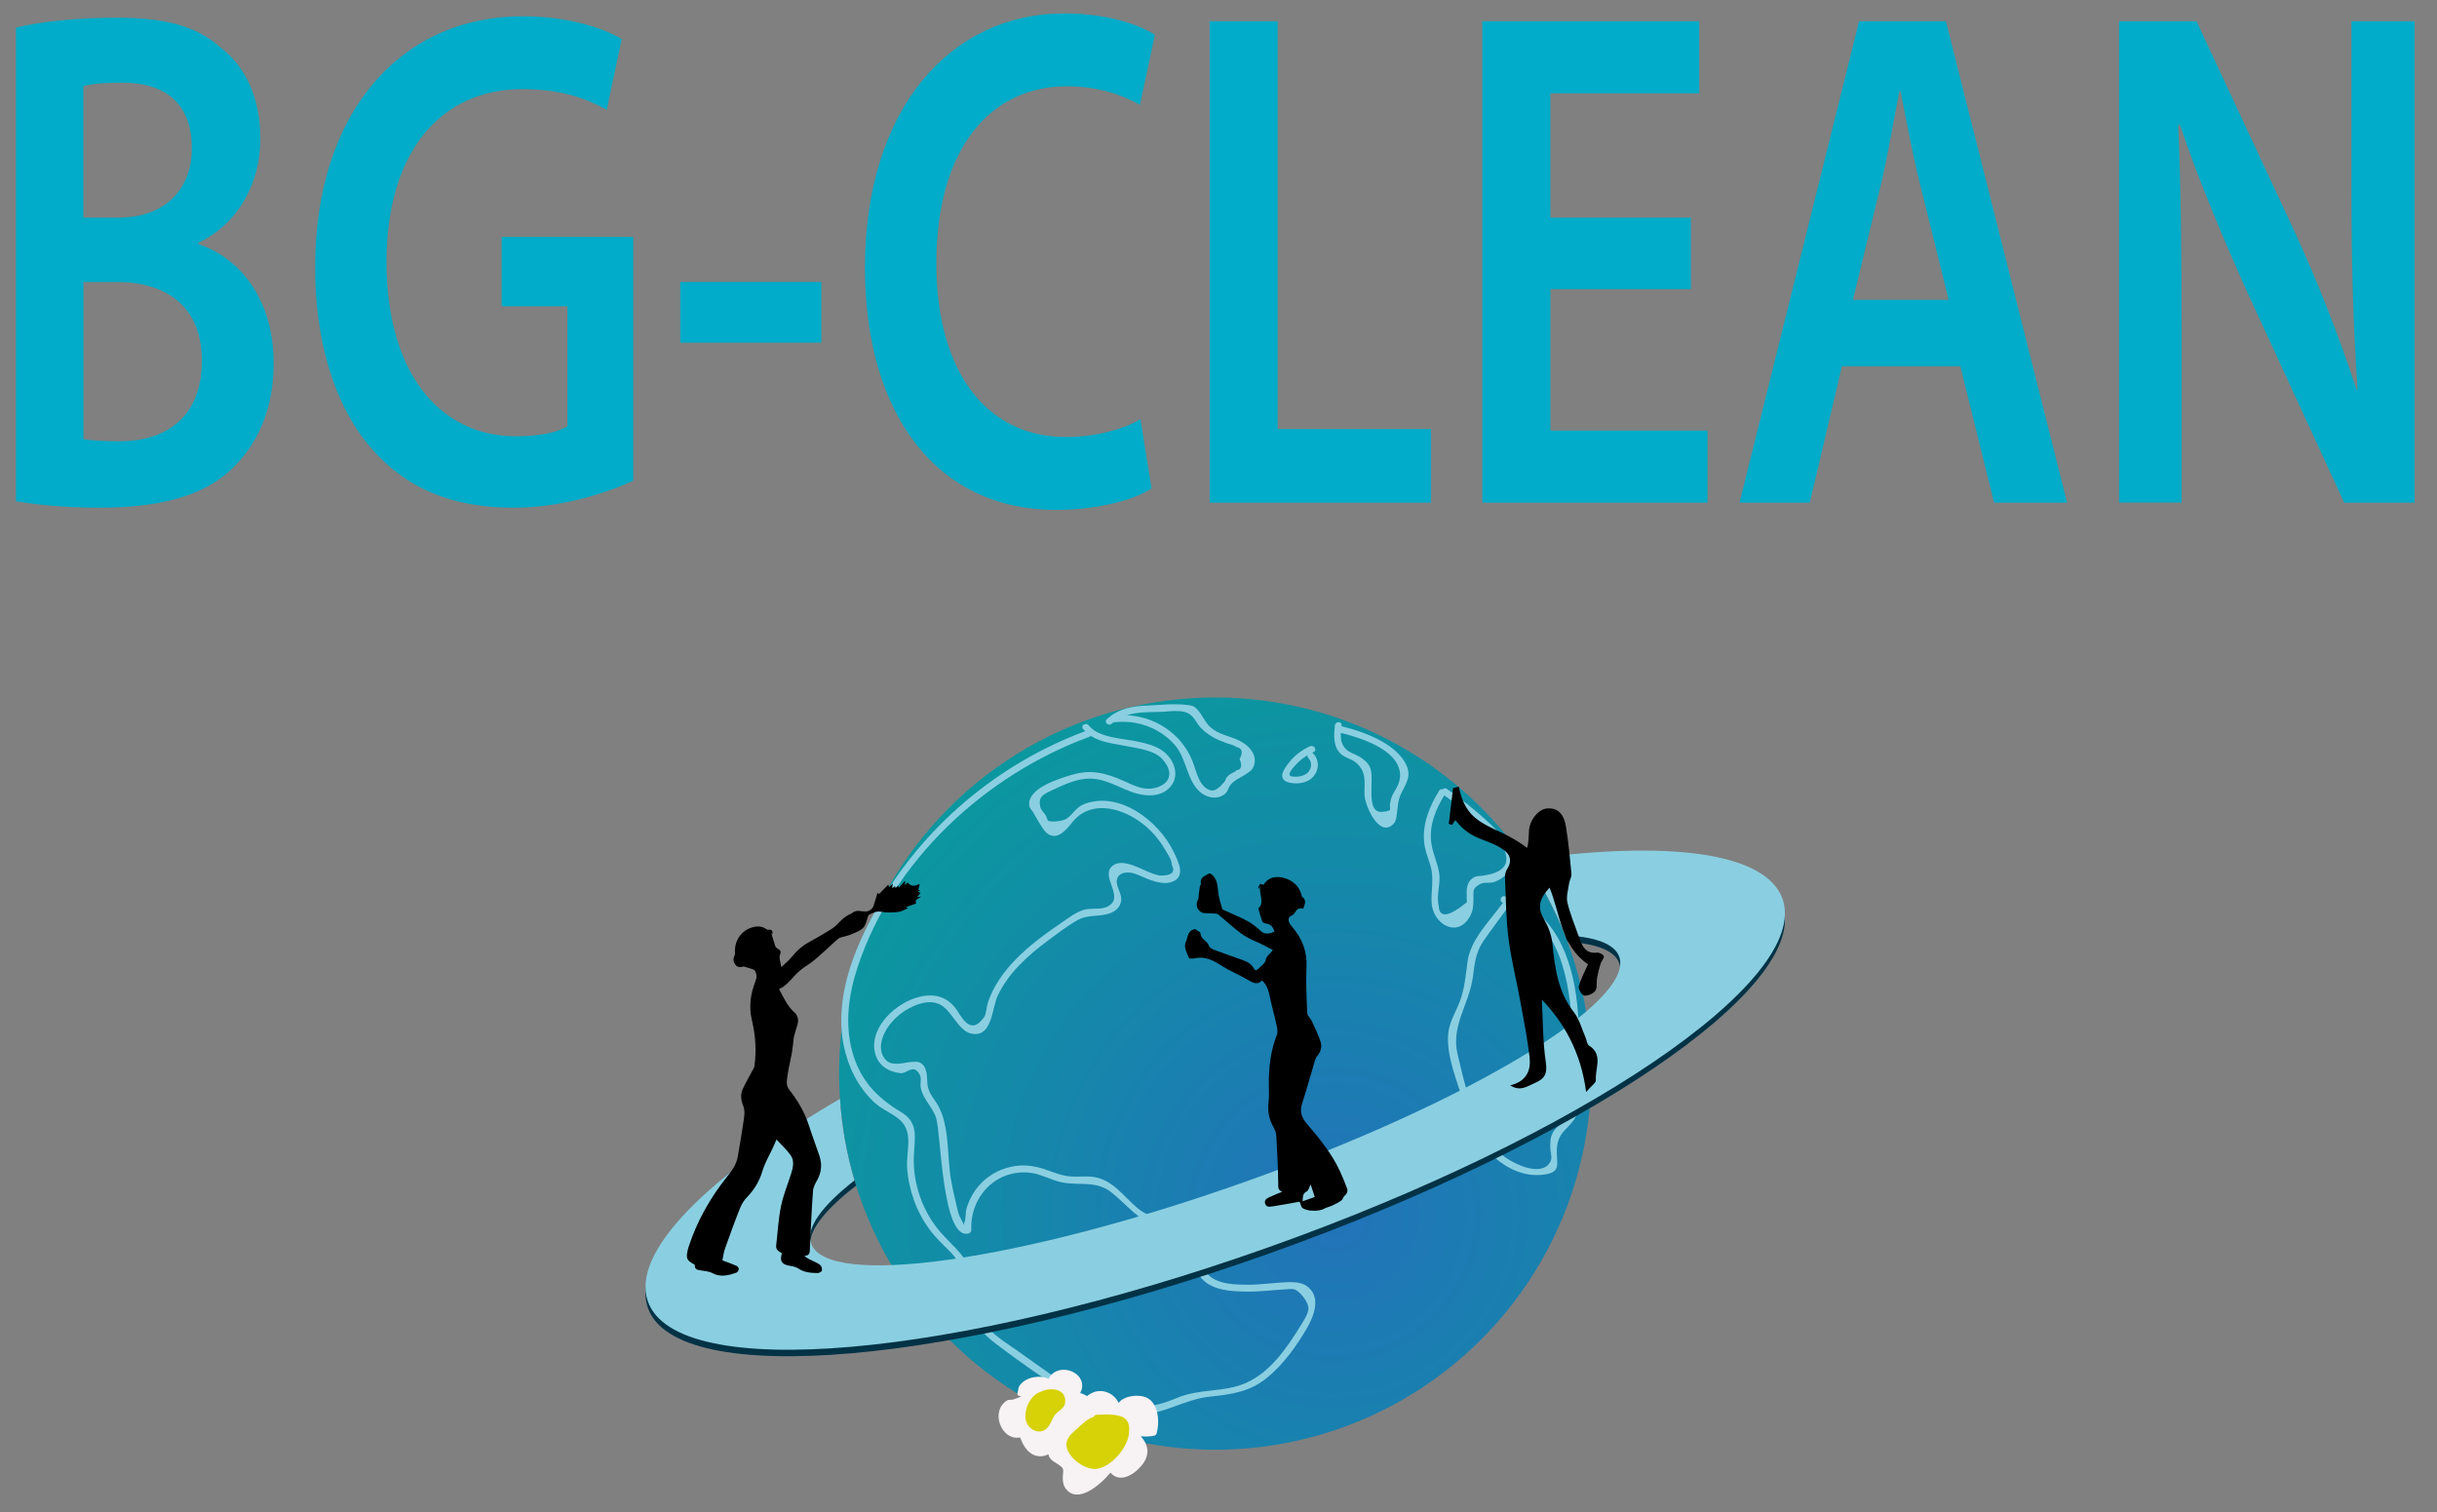
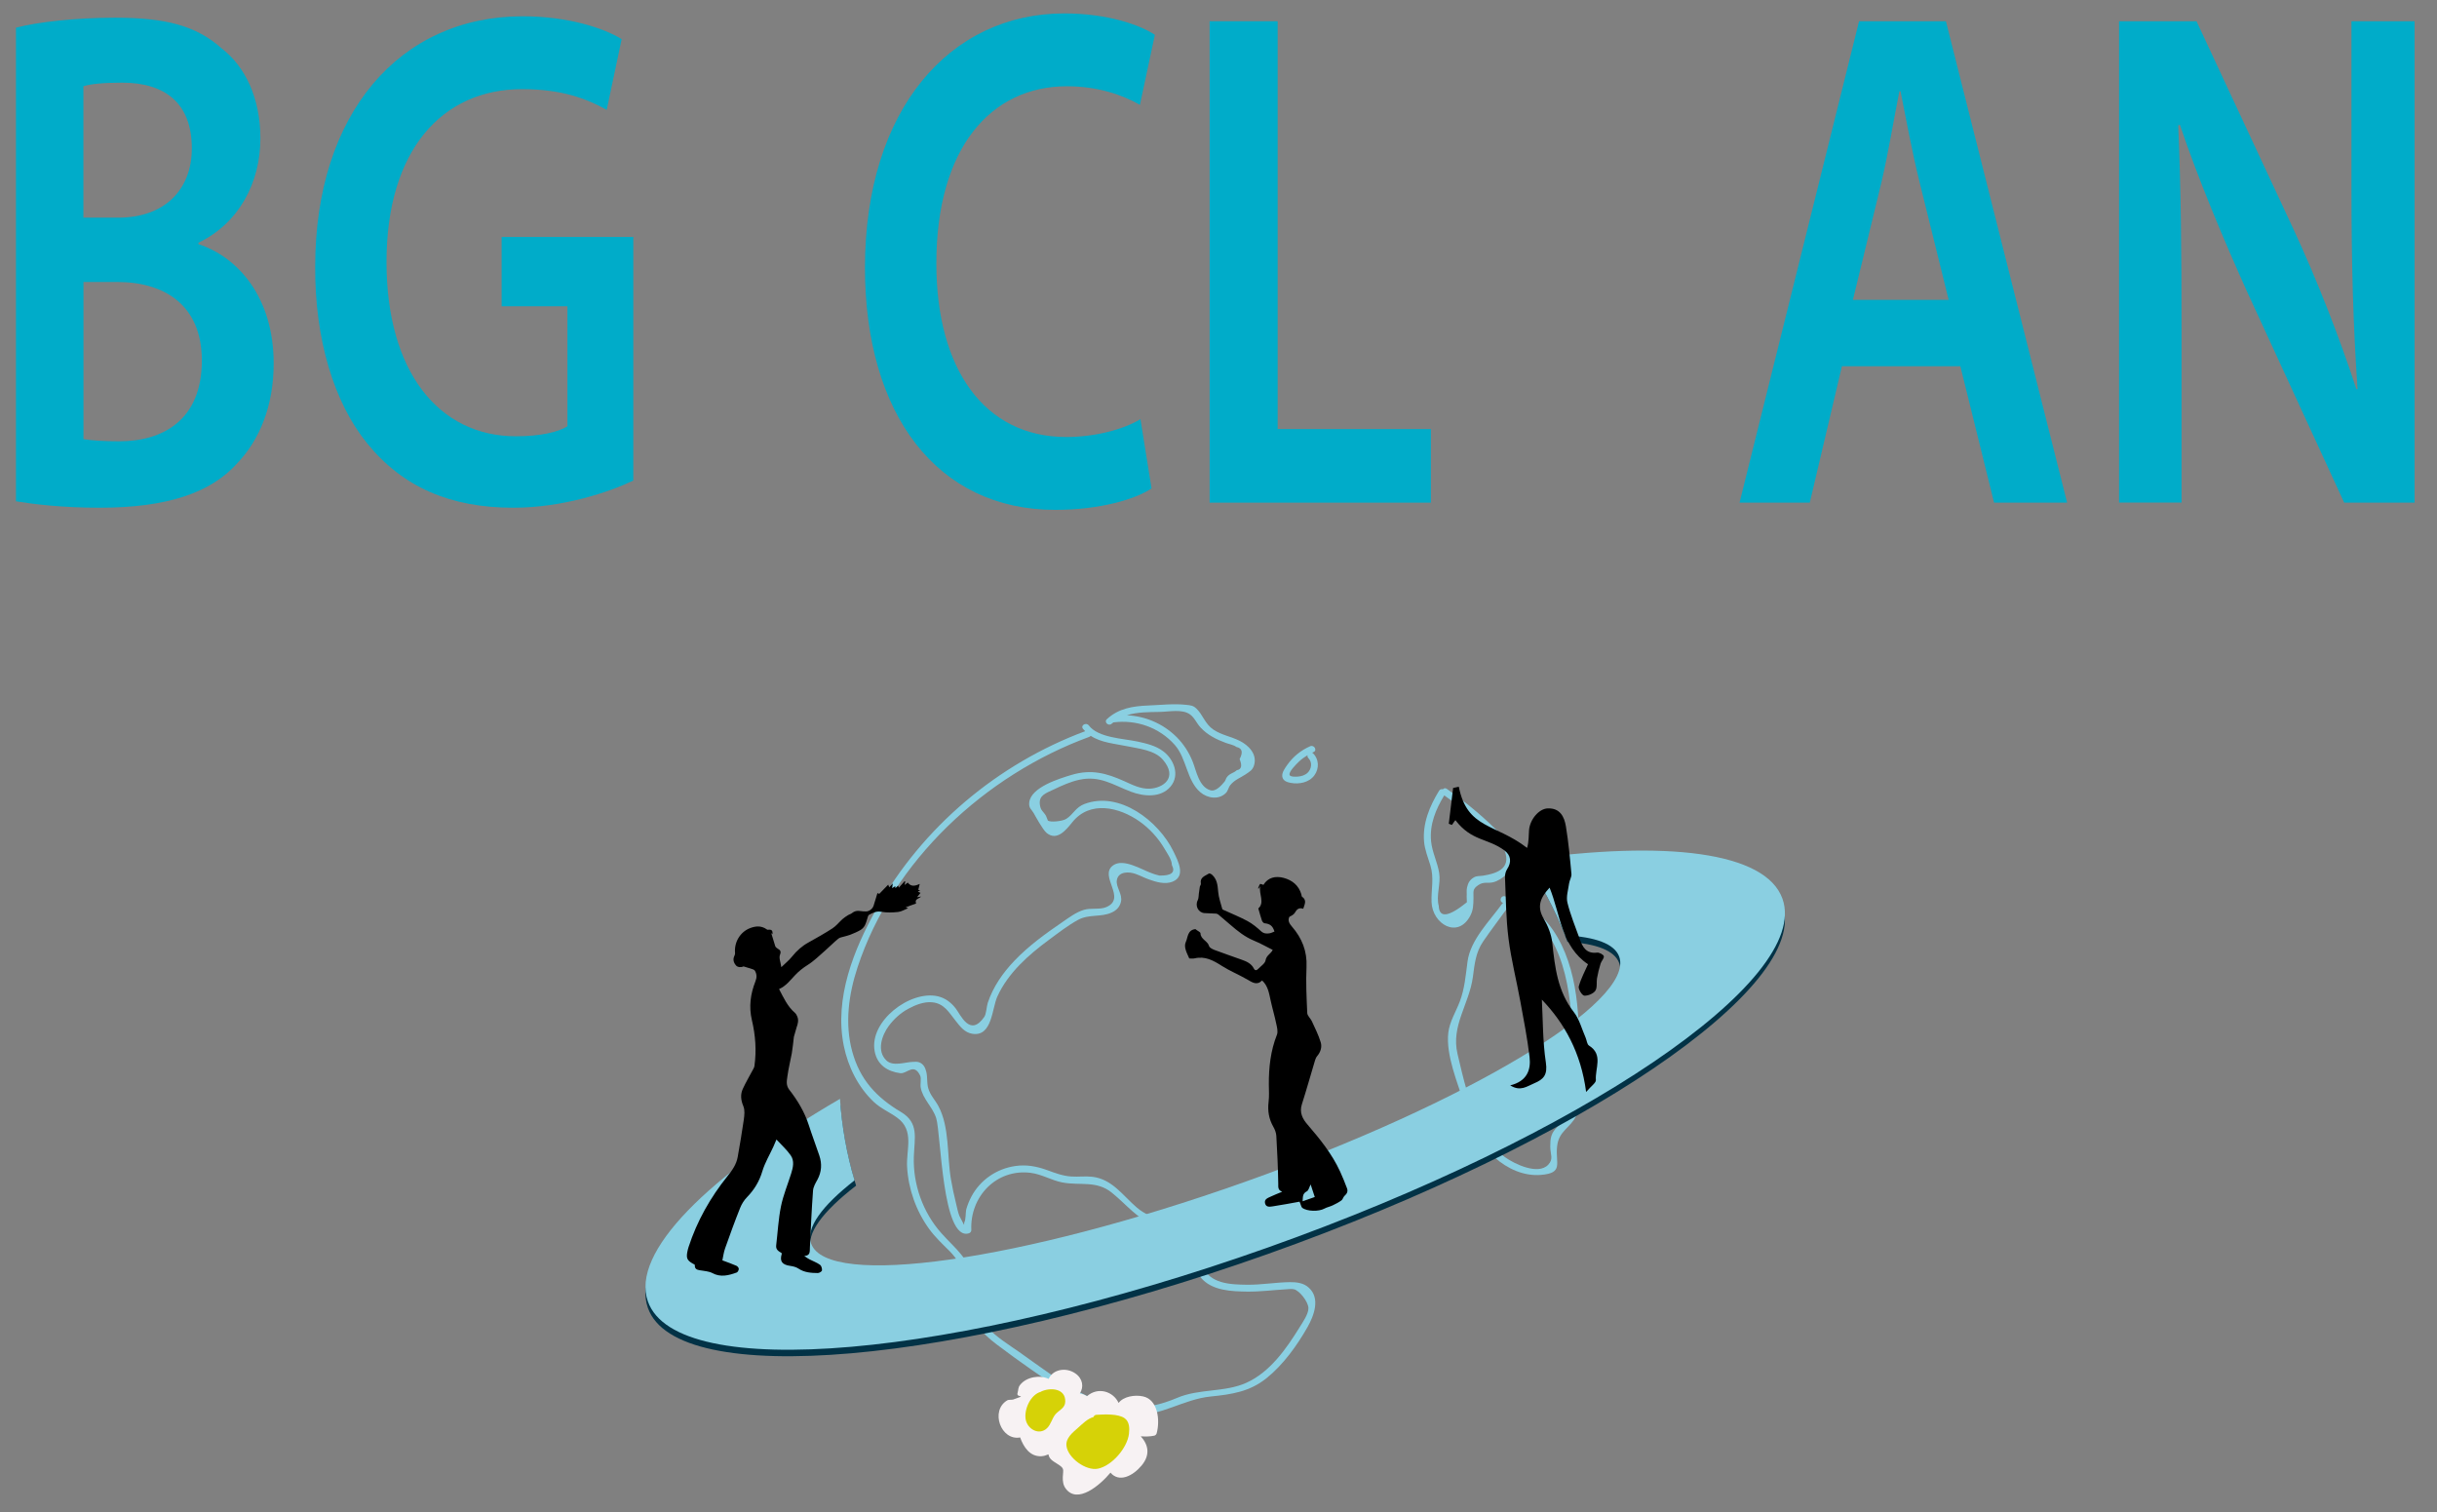
<svg xmlns="http://www.w3.org/2000/svg" xmlns:xlink="http://www.w3.org/1999/xlink" version="1.1" id="Ebene_1" x="0px" y="0px" viewBox="0 0 365 226.5" style="enable-background:new 0 0 365 226.5;" xml:space="preserve">
  <rect x="0" y="0" width="365" height="226.5" fill="#808080" stroke="none" />
  <style type="text/css">
	.st0{clip-path:url(#SVGID_2_);fill:url(#SVGID_3_);}
	.st1{fill:#00ACC9;}
	.st2{fill:#8ACFE1;}
	.st3{fill:#023246;}
	.st4{fill:#F7F2F3;}
	.st5{fill:#D6D207;}
</style>
  <g>
    <defs>
-       <circle id="SVGID_1_" cx="182" cy="160.79" r="56.33" />
-     </defs>
+       </defs>
    <clipPath id="SVGID_2_">
      <use xlink:href="#SVGID_1_" style="overflow:visible;" />
    </clipPath>
    <radialGradient id="SVGID_3_" cx="199.827" cy="181.929" r="106.641" gradientUnits="userSpaceOnUse">
      <stop offset="0" style="stop-color:#2273B9" />
      <stop offset="1" style="stop-color:#05A198" />
    </radialGradient>
    <circle class="st0" cx="199.83" cy="181.93" r="106.64" />
  </g>
  <g>
    <path class="st1" d="M2.38,4.15c3.23-0.86,9.11-1.5,14.83-1.5c7.54,0,12.18,1.18,15.99,4.6c3.48,2.67,5.8,7.38,5.8,13.48   c0,6.63-3.23,12.73-9.28,15.62v0.21c5.88,1.93,11.27,7.92,11.27,17.87c0,6.42-2.15,11.45-5.38,14.87   c-3.98,4.49-10.52,6.74-20.71,6.74c-5.63,0-9.94-0.54-12.51-0.96V4.15z M12.49,32.6h5.22c7.04,0,11.02-4.28,11.02-10.38   c0-6.74-3.98-9.84-10.44-9.84c-2.98,0-4.72,0.21-5.8,0.53V32.6z M12.49,65.77c1.33,0.21,3.07,0.32,5.39,0.32   c6.55,0,12.35-3.21,12.35-12.09c0-8.34-5.63-11.77-12.68-11.77h-5.05V65.77z" />
    <path class="st1" d="M94.85,71.97c-3.56,1.71-10.52,4.07-17.98,4.07c-9.45,0-16.57-3.1-21.87-9.63c-4.97-6.1-7.87-15.62-7.79-26.53   c0-22.79,12.59-37.44,31.07-37.44c6.88,0,12.26,1.82,14.83,3.42l-2.24,10.59c-3.07-1.71-6.79-3.1-12.68-3.1   c-11.93,0-20.3,9.09-20.3,25.89c0,16.37,7.79,26.1,19.39,26.1c3.65,0,6.38-0.64,7.71-1.5V45.87h-9.86V35.49h19.72V71.97z" />
-     <path class="st1" d="M123.01,42.23v9.09h-21.13v-9.09H123.01z" />
+     <path class="st1" d="M123.01,42.23v9.09h-21.13H123.01z" />
    <path class="st1" d="M172.47,73.15c-2.4,1.61-7.71,3.21-14.42,3.21c-17.73,0-28.5-14.34-28.5-36.27   c0-23.75,12.76-38.08,29.83-38.08c6.71,0,11.52,1.82,13.59,3.21l-2.24,10.48c-2.65-1.5-6.3-2.78-10.94-2.78   c-11.35,0-19.55,9.2-19.55,26.53c0,15.83,7.21,26,19.47,26c4.14,0,8.45-1.07,11.1-2.67L172.47,73.15z" />
    <path class="st1" d="M181.17,3.18h10.19v61.08h22.95v11.02h-33.14V3.18z" />
-     <path class="st1" d="M253.25,43.3h-21.04v21.18h23.53v10.8h-33.72V3.18h32.48v10.8h-22.29V32.6h21.04V43.3z" />
    <path class="st1" d="M275.87,54.85l-4.81,20.43h-10.52l17.9-72.1h13.01l18.15,72.1h-10.94l-5.05-20.43H275.87z M291.86,44.91   l-4.39-17.76c-1.08-4.39-1.99-9.31-2.82-13.48h-0.17c-0.83,4.17-1.66,9.2-2.65,13.48l-4.31,17.76H291.86z" />
    <path class="st1" d="M317.38,75.29V3.18h11.6l14.42,30.92c3.73,8.02,6.96,16.37,9.53,24.18h0.17c-0.66-9.63-0.91-18.93-0.91-29.95   V3.18h9.45v72.1H351.1l-14.58-31.67c-3.56-7.92-7.29-16.8-10.03-24.93l-0.25,0.11c0.41,9.31,0.5,18.83,0.5,30.7v25.78H317.38z" />
  </g>
  <g>
    <path class="st2" d="M193.2,192.02c-2.14,0.03-4.25,0.41-6.4,0.39c-2.57-0.03-5.62-0.13-6.77-2.86c-0.63-1.49-0.65-3.11-1.81-4.34   c-2.11-2.23-5.61-2.36-7.93-4.34c-2.13-1.82-3.7-4.28-6.7-4.63c-1.05-0.12-2.09,0.03-3.14-0.04c-1.32-0.09-2.43-0.53-3.65-0.97   c-1.56-0.56-3.08-0.84-4.73-0.6c-2.8,0.4-5.27,2.09-6.59,4.6c-0.31,0.59-0.57,1.22-0.75,1.86c-0.13,0.48-0.05,1.6-0.31,1.99   c-0.01,0.13-0.01,0.25-0.02,0.38c-0.24-0.45-0.48-0.91-0.71-1.36c-0.22-0.56-0.35-1.26-0.49-1.83c-0.3-1.22-0.57-2.46-0.78-3.7   c-0.59-3.44-0.17-7.76-1.88-10.93c-0.52-0.96-1.22-1.61-1.52-2.69c-0.22-0.81-0.09-1.61-0.28-2.41c-0.16-0.64-0.41-1.19-1.07-1.44   c-0.32-0.13-0.69-0.07-1.03-0.06c-1.08,0.03-2.89,0.72-3.87-0.21c-1.52-1.44-0.67-3.8,0.33-5.16c0.78-1.05,1.77-1.96,2.94-2.59   c1.05-0.57,2.35-1.09,3.58-0.97c1.78,0.17,2.5,1.5,3.5,2.76c0.68,0.86,1.35,1.78,2.53,1.96c2.96,0.45,2.91-3.78,3.73-5.59   c1.62-3.55,4.68-6.24,7.76-8.51c1.38-1.02,2.79-2.12,4.3-2.95c1.65-0.91,3.46-0.37,5.08-1.12c0.7-0.32,1.2-0.84,1.37-1.6   c0.27-1.15-0.77-2.19-0.62-3.21c0.2-1.37,1.84-1.34,2.89-0.94c0.65,0.24,1.27,0.57,1.92,0.8c1.06,0.38,2.41,0.79,3.53,0.34   c2.05-0.81,0.84-3.09,0.14-4.54c-2.2-4.52-8.06-9.11-13.35-7.09c-1.3,0.5-1.66,1.56-2.7,2.22c-0.58,0.37-2.44,0.55-2.76,0.24   c-0.02-0.02-0.25-0.65-0.28-0.7c-0.42-0.71-0.82-0.77-0.92-1.73c-0.16-1.38,0.98-1.68,2.16-2.25c1.19-0.57,2.42-1.12,3.72-1.41   c3.11-0.69,5.07,0.76,7.79,1.79c1.89,0.71,4.46,0.95,5.91-0.78c1.44-1.71,0.51-4.09-1.12-5.3c-1.11-0.83-2.5-1.15-3.82-1.44   c-2.11-0.46-5.89-0.54-7.31-2.42c-0.39-0.51-1.27-0.01-0.87,0.51c0.1,0.13,0.22,0.24,0.33,0.36   c-13.12,4.89-24.35,14.34-31.23,26.57c-3.44,6.12-6.37,13.43-4.92,20.56c0.64,3.14,2.15,6.18,4.49,8.39   c1.08,1.02,2.38,1.53,3.54,2.39c2.58,1.9,1.29,4.79,1.45,7.37c0.2,3.32,1.35,6.57,3.3,9.26c0.88,1.21,1.95,2.22,3.01,3.27   c2.31,2.29,2.34,4.47,2.76,7.5c0.4,2.91,2.06,4.81,4.35,6.53c3.38,2.54,6.9,5.07,10.53,7.25c3.01,1.81,6.33,3.22,9.88,3.35   c4.2,0.16,7.55-2.39,11.64-2.8c3.14-0.32,5.83-0.71,8.37-2.75c2.49-2,4.56-4.88,6.13-7.64c0.99-1.75,1.96-4.35,0.17-5.93   C195.25,192.14,194.19,192.01,193.2,192.02z M194.63,198.81c-1.98,3.2-4.42,6.69-7.95,8.28c-3.28,1.48-7.04,0.84-10.39,2.27   c-4.79,2.04-9,1.9-13.7-0.4c-3.55-1.73-6.74-4.23-9.96-6.49c-1.6-1.12-3.35-2.18-4.68-3.62c-1.94-2.09-1.89-4.38-2.24-7.03   c-0.44-3.34-2.66-4.8-4.76-7.18c-2.74-3.1-4.22-7.28-4.08-11.41c0.09-2.82,0.81-5.06-1.93-6.69c-3.67-2.19-6.15-4.84-7.3-9.07   c-1.14-4.17-0.53-8.58,0.81-12.63c5.26-15.95,19.13-28.78,34.69-34.48c0.1-0.04,0.17-0.1,0.22-0.16c1.55,1.03,3.61,1.18,5.45,1.56   c1.73,0.36,4.13,0.58,5.36,2.02c2.32,2.72,0,4.26-1.98,4.34c-1.39,0.05-2.59-0.58-3.81-1.13c-2.7-1.21-4.94-1.81-7.87-0.94   c-1.79,0.54-6.15,1.84-6.36,4.17c-0.07,0.81,0.31,0.95,0.66,1.54c0.2,0.35,1.34,2.47,1.94,2.98c1.57,1.3,2.96-0.49,3.85-1.59   c2.64-3.31,7.05-2.28,10.11-0.1c1.49,1.06,2.75,2.45,3.68,4.02c0.39,0.67,1.14,1.7,1.13,2.49c0.57,1.09-0.06,1.61-1.87,1.57   c-0.44-0.1-0.86-0.23-1.28-0.4c-1.41-0.51-4.13-2.22-5.65-1.13c-2.22,1.6,2.13,4.92-1.04,6.26c-0.94,0.4-2.3,0.09-3.33,0.4   c-1.19,0.36-2.22,1.15-3.23,1.84c-2.53,1.73-5.05,3.55-7.17,5.77c-1.74,1.82-3.21,3.92-4.01,6.33c-0.18,0.54-0.21,1.65-0.52,2.1   c-2.16,3.12-3.56-0.37-4.31-1.31c-0.7-0.88-1.54-1.52-2.65-1.78c-4.16-0.94-10.29,3.73-9.46,8.22c0.38,2.06,1.93,3.05,3.84,3.3   c0.99,0.13,2.02-1.6,2.97,0.34c0.22,0.44-0.01,1.32,0.09,1.82c0.32,1.73,1.79,2.89,2.32,4.58c0.73,2.33,0.88,18.45,4.89,17.24   c0.21-0.06,0.38-0.26,0.37-0.49c-0.23-5,3.74-9.2,8.87-8.57c1.7,0.21,3.14,1.14,4.8,1.45c2.63,0.49,5.1-0.33,7.38,1.53   c2.26,1.83,3.71,3.83,6.47,4.97c1.52,0.62,3.41,1.07,4.54,2.35c1.37,1.55,1.02,3.83,2.32,5.4c1.64,1.97,4.63,2.06,6.97,2.09   c1.92,0.02,3.79-0.23,5.7-0.34c0.42-0.02,0.89-0.11,1.31,0c0.79,0.21,2.08,1.82,2.13,2.79   C195.99,196.8,195.11,198.03,194.63,198.81z" />
    <path class="st2" d="M166.5,108.39c0.08-0.08,0.18-0.13,0.26-0.2c3.43-0.44,6.86,0.75,9.18,3.36c1.81,2.04,1.78,5.34,3.84,7.1   c1.06,0.91,2.75,1.17,3.81,0.13c0.35-0.34,0.39-0.85,0.68-1.2c0.64-0.79,1.49-1.08,2.26-1.59c0.62-0.42,1.06-0.63,1.29-1.36   c0.52-1.67-0.81-3.02-2.17-3.69c-1.29-0.64-2.68-0.85-3.9-1.66c-1.29-0.86-1.57-2.23-2.58-3.18c-0.46-0.44-0.87-0.47-1.51-0.54   c-1.81-0.21-3.87,0.03-5.69,0.1c-2.3,0.09-4.44,0.43-6.18,2.04C165.3,108.12,166.02,108.83,166.5,108.39z M173.67,106.62   c1.43-0.02,3.37-0.46,4.54,0.36c0.71,0.5,1,1.32,1.59,1.96c1.03,1.13,2.38,1.8,3.79,2.32c0.48,0.18,1.18,0.29,1.59,0.61   c0.87,0.18,1.03,0.79,0.48,1.82c0.42,0.99,0.28,1.55-0.42,1.66c-0.46,0.44-1.05,0.45-1.49,1.05c-0.15,0.2-0.19,0.49-0.35,0.67   c-0.4,0.47-1.26,1.52-2.09,1.29c-1.74-0.49-2.12-2.89-2.68-4.3c-0.56-1.4-1.38-2.67-2.46-3.73c-2.01-1.97-4.64-3.08-7.39-3.21   C170.31,106.63,172.03,106.65,173.67,106.62z" />
    <path class="st2" d="M196.52,112.73c0.07-0.03,0.14-0.07,0.22-0.1c0.59-0.26,0.08-1.13-0.51-0.87c-1.39,0.61-2.58,1.57-3.45,2.82   c-0.32,0.46-0.8,1.1-0.73,1.7c0.08,0.65,0.7,0.87,1.27,0.97c1.27,0.23,2.77-0.05,3.56-1.16c0.71-0.99,0.68-2.38-0.2-3.25   C196.63,112.78,196.57,112.76,196.52,112.73z M195.83,115.75c-0.39,0.36-0.96,0.53-1.48,0.56c-0.29,0.02-1.05,0.05-1.19-0.22   c-0.23-0.46,1.04-1.69,1.37-2.01c0.4-0.38,0.84-0.7,1.31-0.98c-0.04,0.15-0.01,0.31,0.13,0.45   C196.58,114.16,196.45,115.17,195.83,115.75z" />
-     <path class="st2" d="M200.93,108.76c0-0.04,0.01-0.08,0.01-0.12c0.07-0.65-0.94-0.64-1.01,0c-0.16,1.38-0.27,2.97,0.72,4.1   c0.68,0.77,1.71,0.85,2.44,1.48c1.67,1.42,1.23,2.94,1.27,4.75c0.04,1.63,2.24,6.75,4.42,4.34c0.3-0.33,0.35-0.82,0.41-1.23   c0.17-1.16,0.13-2.16,0.69-3.29c0.68-1.39,1.49-2.47,0.82-4.06C209.29,111.39,204.26,109.58,200.93,108.76z M209.17,117.99   c-0.26,0.48-0.59,0.93-0.76,1.45c-0.1,0.29-0.17,0.58-0.21,0.88c-0.14,1.03,0.42,1.03-0.96,1.25c-2.96,0.48-1.24-4.92-2.05-6.66   c-0.34-0.72-0.91-1.18-1.58-1.58c-1.08-0.64-2.15-0.66-2.67-2.22c-0.13-0.4-0.14-0.88-0.11-1.35c2.71,0.67,6.72,1.99,8.22,4.31   C209.93,115.44,209.87,116.68,209.17,117.99z" />
    <path class="st2" d="M220.24,137.09c0.43-0.84,0.43-1.63,0.45-2.55c0.03-1.04-0.21-1.37,0.75-2c0.8-0.53,1.33-0.21,2.17-0.4   c1.39-0.32,3.12-1.95,3.34-3.42c0.27-1.9-1.92-3.54-3.09-4.68c-2.22-2.17-4.63-4.12-7.17-5.9c-0.23-0.16-0.44-0.09-0.58,0.07   c-0.2-0.06-0.43-0.02-0.57,0.21c-1.41,2.3-2.49,4.88-2.25,7.63c0.11,1.24,0.58,2.36,0.94,3.54c0.59,1.91,0.11,3.59,0.18,5.51   C214.52,138.39,218.38,140.71,220.24,137.09z M215.49,135.68c-0.42-1.53,0.31-3.29,0.07-4.89c-0.25-1.65-1.06-3.13-1.22-4.8   c-0.24-2.52,0.69-4.76,1.97-6.87c1.67,1.18,3.29,2.42,4.82,3.77c1.16,1.02,3.22,2.46,3.93,3.84c1.67,3.29-0.77,4.05-2.9,4.41   c-0.56,0.1-0.97-0.02-1.47,0.3c-0.59,0.36-0.82,0.83-0.97,1.5c-0.1,0.43-0.01,0.87-0.05,1.3c0.02,0.3,0.03,0.59,0.03,0.89   C216.96,137.34,215.56,137.52,215.49,135.68z" />
    <path class="st2" d="M236.21,150.33c-0.7-6.79-3.47-14.33-10.83-16.1c-0.63-0.15-0.9,0.82-0.27,0.98c0.01,0,0.02,0.01,0.03,0.01   c-0.06,0.04-0.12,0.08-0.17,0.15c-1.87,2.59-4.72,5.35-5.17,8.62c-0.28,2.08-0.42,4.05-1.17,6.03c-0.58,1.53-1.51,2.97-1.71,4.63   c-0.39,3.35,1.38,7.48,2.37,10.62c0.94,2.97,2.23,5.99,4.6,8.1c1.87,1.67,4.36,2.81,6.91,2.59c3.43-0.29,2.14-1.7,2.41-4.25   c0.25-2.36,1.96-2.74,2.85-4.57c0.68-1.39,0.56-3.16,0.58-4.65C236.69,158.45,236.62,154.36,236.21,150.33z M234.34,167.75   c-0.74,0.8-1.63,1.27-1.98,2.37c-0.16,0.51-0.17,1.06-0.17,1.59c0,1.21,0.53,1.84-0.31,2.73c-1.52,1.6-5.08-0.13-6.49-1.15   c-1.64-1.18-2.82-2.85-3.71-4.64c-1.64-3.32-2.54-7.22-3.38-10.81c-1-4.23,1.74-7.42,2.3-11.52c0.26-1.93,0.41-3.68,1.55-5.34   c1.19-1.73,2.47-3.41,3.7-5.11c0.11-0.16,0.11-0.3,0.05-0.43c7.87,2.46,9.25,11.79,9.6,18.97c0.1,2.06,0.15,4.12,0.15,6.18   C235.64,162.91,236.05,165.92,234.34,167.75z" />
  </g>
  <g>
    <path class="st3" d="M266.97,135.57c-2.48-6.98-17.15-8.78-38.02-5.92c2.35,3.54,4.31,7.37,5.82,11.41   c4.33,0.26,7.07,1.3,7.75,3.19c2.4,6.78-22.74,21.89-56.16,33.75c-33.42,11.86-62.47,15.98-64.87,9.21   c-0.84-2.36,1.68-5.74,6.73-9.64c-1.2-3.86-2-7.9-2.35-12.07c-19.89,11.58-31.45,23.03-28.83,30.39   c4.33,12.2,45.88,8.59,92.81-8.07C236.77,171.16,271.3,147.77,266.97,135.57z" />
    <path class="st2" d="M266.97,134.61c-2.5-7.05-17.43-8.81-38.62-5.84c2.42,3.5,4.46,7.29,6.05,11.31c4.54,0.23,7.43,1.27,8.12,3.21   c2.4,6.78-22.74,21.89-56.16,33.75c-33.42,11.86-62.47,15.98-64.87,9.21c-0.83-2.33,1.6-5.64,6.5-9.47c-1.16-3.91-1.9-8-2.18-12.21   c-19.85,11.57-31.38,23-28.77,30.35c4.33,12.2,45.88,8.59,92.81-8.07C236.77,170.2,271.3,146.81,266.97,134.61z" />
  </g>
  <path d="M194.64,179.97c-1.25,0.22-2.59,0.49-3.95,0.69c-0.43,0.06-1.04,0.21-1.21-0.41c-0.18-0.65,0.4-0.83,0.84-1.04  c0.52-0.25,1.06-0.45,1.72-0.73c-0.68-0.26-0.58-0.7-0.59-1.21c-0.04-2.39-0.15-4.78-0.29-7.17c-0.03-0.45-0.21-0.93-0.44-1.33  c-0.67-1.17-0.88-2.39-0.72-3.73c0.11-0.87,0.05-1.77,0.04-2.65c-0.01-2.54,0.26-5.02,1.21-7.42c0.19-0.48,0.01-1.14-0.11-1.69  c-0.24-1.16-0.58-2.29-0.83-3.44c-0.24-1.07-0.38-2.17-1.28-3c-0.78,0.79-1.47,0.29-2.23-0.15c-1.25-0.72-2.6-1.27-3.81-2.04  c-1.27-0.81-2.5-1.49-4.07-1.12c-0.28,0.07-0.59,0.01-0.8,0.01c-0.37-0.85-0.87-1.71-0.51-2.48c0.32-0.69,0.23-1.78,1.43-1.91  c0.01,0.01,0.12,0.09,0.23,0.17c0.19,0.14,0.52,0.29,0.53,0.44c0.02,0.93,1.07,1.14,1.29,1.93c0.07,0.25,0.5,0.46,0.81,0.58  c1.35,0.51,2.71,0.97,4.07,1.46c0.74,0.26,1.45,0.57,1.83,1.33c0.16,0.31,0.4,0.3,0.63,0.06c0.4-0.42,1.04-0.82,1.12-1.3  c0.12-0.75,0.79-0.96,1.07-1.56c-0.95-0.48-1.88-1-2.85-1.4c-1.32-0.55-2.41-1.42-3.47-2.34c-0.6-0.52-1.21-1.04-1.82-1.55  c-0.09-0.07-0.22-0.13-0.33-0.14c-0.58-0.04-1.16-0.05-1.74-0.08c-0.93-0.05-1.46-1.09-1.02-1.93c0.15-0.29,0.12-0.67,0.17-1.01  c0.05-0.33,0.08-0.66,0.14-0.99c0.03-0.17,0.19-0.34,0.16-0.48c-0.18-0.98,0.65-1.15,1.21-1.52c0.08-0.05,0.35,0.08,0.47,0.19  c0.75,0.68,0.83,1.57,0.91,2.53c0.07,0.88,0.39,1.74,0.62,2.61c0.02,0.07,0.17,0.12,0.26,0.16c1.17,0.54,2.38,1.02,3.51,1.63  c0.74,0.4,1.42,0.96,2.04,1.53c0.4,0.36,0.8,0.37,1.24,0.31c0.26-0.04,0.51-0.17,0.76-0.27c-0.26-0.84-0.65-1.15-1.49-1.24  c-0.15-0.02-0.33-0.24-0.39-0.41c-0.19-0.54-0.33-1.11-0.54-1.81c1-0.86,0.06-2.15,0.28-3.33c-0.07,0.12-0.14,0.24-0.21,0.36  c-0.04-0.01-0.07-0.03-0.11-0.04c0.1-0.22,0.17-0.46,0.31-0.65c0.03-0.05,0.29,0.07,0.5,0.13c0.66-1.09,1.78-1.37,3.01-1.05  c1.29,0.34,2.27,1.12,2.67,2.47c0.04,0.12,0.02,0.3,0.1,0.35c0.77,0.54,0.38,1.16,0.18,1.81c-0.64-0.22-0.97,0.08-1.26,0.6  c-0.15,0.27-0.49,0.44-0.81,0.6c-0.3,0.55,0,1.03,0.37,1.46c1.51,1.74,2.3,3.69,2.19,6.05c-0.11,2.3,0.01,4.61,0.11,6.91  c0.02,0.41,0.48,0.78,0.68,1.2c0.48,1.05,1.01,2.09,1.34,3.19c0.21,0.7-0.02,1.45-0.53,2.05c-0.15,0.17-0.25,0.4-0.32,0.63  c-0.66,2.2-1.28,4.42-1.98,6.61c-0.39,1.22,0.11,2.17,0.84,3.01c1.88,2.18,3.68,4.41,4.89,7.04c0.38,0.82,0.71,1.66,1.03,2.5  c0.18,0.46,0.01,0.82-0.36,1.14c-0.2,0.17-0.26,0.53-0.46,0.68c-0.41,0.3-0.87,0.54-1.34,0.76c-0.4,0.19-0.85,0.27-1.23,0.48  c-0.81,0.45-2.6,0.44-3.33-0.14C194.87,180.7,194.82,180.36,194.64,179.97z M196.3,177.39c-0.2,0.39-0.3,0.89-0.57,1.03  c-0.68,0.34-0.58,0.88-0.63,1.49c0.62-0.22,1.18-0.41,1.82-0.64C196.69,178.61,196.49,177.99,196.3,177.39z" />
  <path d="M119.31,153.87c0.2-0.55,0.34-1.1,0.09-1.66c-0.08-0.18-0.18-0.38-0.33-0.51c-1.12-0.96-1.71-2.28-2.38-3.56  c0,0.01,0-0.02,0.01-0.02c1.01-0.44,1.65-1.3,2.38-2.07c0.56-0.59,1.17-1.08,1.87-1.52c0.96-0.6,1.78-1.42,2.64-2.17  c0.67-0.58,1.28-1.22,1.97-1.78c0.24-0.2,0.62-0.23,0.93-0.33c0.28-0.09,0.57-0.14,0.84-0.25c0.52-0.21,1.04-0.42,1.52-0.7  c0.28-0.16,0.54-0.43,0.69-0.72c0.21-0.41,0.31-0.89,0.46-1.33c0.03-0.09,0.09-0.21,0.17-0.25c0.56-0.29,1.08-0.58,1.81-0.45  c0.82,0.15,1.7,0.12,2.54,0.03c0.5-0.05,0.97-0.36,1.5-0.57c-0.14-0.05-0.24-0.08-0.38-0.13c0.54-0.19,1.06-0.38,1.57-0.57  c-0.27-0.68,0.4-0.69,0.75-1.04c-0.27,0.04-0.44,0.07-0.61,0.1c0.18-0.22,0.35-0.44,0.52-0.65c-0.11-0.05-0.22-0.1-0.4-0.18  c0.11-0.07,0.21-0.14,0.35-0.22c-0.15-0.03-0.24-0.04-0.29-0.05c0.07-0.27,0.14-0.54,0.22-0.88c-0.66,0.28-1.28,0.47-1.79-0.21  c-0.16,0.12-0.3,0.23-0.48,0.36c0.05-0.2,0.08-0.35,0.11-0.5c-0.03-0.02-0.06-0.05-0.1-0.07c-0.28,0.31-0.56,0.62-0.87,0.97  c-0.03-0.1-0.06-0.18-0.1-0.31c-0.13,0.13-0.26,0.24-0.41,0.38c-0.01-0.13-0.02-0.19-0.03-0.3c-0.16,0.11-0.31,0.2-0.46,0.31  c0.03-0.2,0.05-0.38,0.09-0.72c-0.24,0.26-0.37,0.4-0.53,0.58c-0.05-0.12-0.09-0.22-0.15-0.39c-0.45,0.46-0.87,0.89-1.34,1.38  c-0.02-0.01-0.14-0.06-0.27-0.12c-0.19,0.63-0.39,1.24-0.57,1.86c-0.14,0.48-0.63,0.88-1.14,0.89c-0.29,0-0.59-0.01-0.88-0.06  c-0.47-0.08-0.87,0.01-1.24,0.32c-0.16,0.14-0.4,0.18-0.58,0.3c-0.29,0.18-0.58,0.37-0.84,0.6c-0.5,0.45-0.93,1.01-1.48,1.37  c-1.16,0.75-2.36,1.43-3.57,2.1c-0.99,0.54-1.8,1.26-2.5,2.14c-0.44,0.55-1,1-1.6,1.58c-0.1-0.73-0.39-1.39-0.2-1.85  c0.33-0.78-0.31-0.81-0.59-1.12c-0.05-0.05-0.1-0.11-0.12-0.18c-0.2-0.64-0.4-1.29-0.6-1.96c0.06,0.06,0.13,0.12,0.19,0.18  c0.04-0.59-0.12-0.74-0.72-0.67c-0.06,0.01-0.12-0.05-0.18-0.09c-0.78-0.54-1.61-0.48-2.43-0.17c-1.5,0.56-2.43,2.11-2.28,3.72  c0.01,0.12-0.01,0.26-0.06,0.36c-0.28,0.53-0.22,1.05,0.22,1.54c0.25,0.28,0.78,0.29,1.12,0.13c0.57,0.18,0.99,0.29,1.39,0.43  c0.12,0.04,0.26,0.13,0.32,0.24c0.28,0.51,0.29,0.99,0.06,1.57c-0.74,1.87-1,3.79-0.53,5.79c0.54,2.28,0.71,4.58,0.38,6.91  c-0.02,0.12-0.07,0.24-0.13,0.35c-0.54,1.02-1.13,2.01-1.61,3.05c-0.39,0.85-0.29,1.7,0.09,2.61c0.24,0.58,0.15,1.35,0.06,2.01  c-0.26,1.86-0.59,3.71-0.91,5.56c-0.19,1.13-0.84,2.03-1.54,2.9c-2.56,3.19-4.55,6.7-5.82,10.6c-0.08,0.24-0.14,0.5-0.19,0.75  c-0.17,0.92-0.02,1.25,0.79,1.72c0.12,0.07,0.35,0.17,0.34,0.23c-0.05,0.51,0.24,0.7,0.66,0.77c0.37,0.07,0.74,0.09,1.11,0.17  c0.28,0.06,0.58,0.12,0.82,0.25c1.24,0.69,2.47,0.37,3.68-0.07c0.16-0.06,0.31-0.36,0.31-0.55c0-0.16-0.2-0.39-0.36-0.46  c-0.64-0.28-1.3-0.51-2.1-0.81c0.13-0.59,0.2-1.22,0.41-1.8c0.72-2.03,1.45-4.05,2.25-6.05c0.23-0.58,0.59-1.16,1.03-1.61  c1.09-1.12,1.85-2.37,2.3-3.89c0.38-1.27,1.09-2.45,1.65-3.67c0.15-0.33,0.28-0.67,0.46-1.08c0.75,0.82,1.55,1.53,2.14,2.38  c0.58,0.83,0.35,1.82,0.06,2.73c-0.51,1.63-1.18,3.23-1.52,4.89c-0.39,1.92-0.49,3.91-0.72,5.86c-0.08,0.65,0.39,0.9,0.81,1.14  c0.01,0.08,0.03,0.12,0.02,0.15c-0.33,1.1,0.06,1.61,1.29,1.78c0.42,0.06,0.87,0.17,1.21,0.4c0.9,0.6,1.9,0.66,2.91,0.67  c0.22,0,0.6-0.24,0.62-0.39c0.03-0.28-0.09-0.7-0.29-0.84c-0.47-0.34-1.04-0.54-1.56-0.81c-0.25-0.13-0.49-0.28-0.8-0.52  c0.93-0.05,0.81-0.66,0.84-1.23c0.13-2.85,0.26-5.71,0.47-8.56c0.04-0.56,0.37-1.11,0.65-1.62c0.64-1.18,0.71-2.39,0.29-3.63  c-0.51-1.52-1.08-3.01-1.57-4.54c-0.63-1.96-1.67-3.7-2.92-5.3c-0.55-0.7-0.37-1.39-0.28-2.08c0.15-1.14,0.45-2.26,0.65-3.39  c0.14-0.81,0.21-1.64,0.31-2.46L119.31,153.87z" />
  <path d="M217.98,122.83c2.45,3.19,4.82,2.66,7.35,4.54c0.95,0.71,1.11,1.72,0.4,2.8c-0.22,0.34-0.34,0.81-0.32,1.22  c0.13,3.07,0.14,6.16,0.53,9.2c0.4,3.16,1.2,6.26,1.77,9.4c0.51,2.77,1.05,5.53,1.38,8.32c0.23,1.96-0.41,3.63-2.9,4.24  c1.53,0.96,2.49,0.15,3.57-0.3c1.47-0.61,2.04-1.3,1.77-3.12c-0.48-3.19-0.44-6.45-0.6-9.42c3.39,3.53,5.86,7.95,6.63,13.83  c0.75-0.89,1.5-1.37,1.46-1.79c-0.14-1.74,1.14-3.8-1.03-5.16c-0.3-0.19-0.33-0.77-0.5-1.17c-0.57-1.29-0.93-2.76-1.77-3.84  c-2.42-3.09-2.84-6.7-3.23-10.4c-0.13-1.23-0.65-2.51-1.28-3.59c-1.1-1.86-0.46-3.2,0.88-4.65c1.64,4.07,1.73,8.76,5.75,11.47  c-0.45,1.03-1.05,2.13-1.38,3.32c-0.11,0.38,0.48,1.34,0.81,1.38c0.55,0.05,1.36-0.29,1.67-0.73c0.32-0.47,0.14-1.27,0.26-1.91  c0.13-0.73,0.31-1.45,0.53-2.16c0.12-0.39,0.55-0.79,0.48-1.1c-0.06-0.25-0.68-0.58-1.01-0.54c-1.62,0.2-2.18-0.84-2.61-2.07  c-0.64-1.8-1.38-3.57-1.83-5.41c-0.22-0.89,0.12-1.92,0.25-2.89c0.07-0.48,0.39-0.96,0.35-1.41c-0.22-2.39-0.44-4.78-0.83-7.14  c-0.24-1.46-0.9-2.76-2.74-2.68c-1.29,0.06-2.64,1.63-2.78,3.26c-0.07,0.83-0.01,1.67-0.29,2.66c-4.78-3.7-8.96-2.8-10.23-9.17  c-0.28,0.06-0.56,0.12-0.85,0.19c-0.22,1.79-0.43,3.57-0.65,5.36c0.16,0.06,0.31,0.12,0.47,0.18  C217.68,123.22,217.92,122.9,217.98,122.83z" />
  <g>
    <path class="st4" d="M171.19,209.13c-1.25-0.27-2.94,0.02-3.65,0.98c-0.81-1.73-3.08-2.46-4.75-1c-0.29-0.21-0.66-0.35-1.06-0.42   c0.62-0.93,0.47-2.21-0.67-3c-1.43-0.99-3.37-0.59-4,0.82c-1.32-0.63-3.31-0.3-4.25,0.87c-0.37,0.45-0.25,0.73-0.41,1.25   c-0.25,0.81,1.68,0.16-0.65,0.97c-0.19,0.07-0.66-0.01-0.9,0.13c-2.58,1.54-0.95,6.08,1.94,5.55c0.52,1.44,1.47,2.91,3.2,2.81   c0.35-0.02,0.7-0.13,1.04-0.28c0.11,0.71,0.66,1,1.38,1.46c1.07,0.68,0.82,0.75,0.77,1.94c-0.02,0.59,0.05,1.19,0.41,1.69   c1.76,2.46,5.2-0.5,6.73-2.35c1.29,1.52,3.32,0.53,4.65-1.05c1.36-1.62,1.02-3.14-0.11-4.39c0.69,0.04,1.37,0.05,2.03-0.1   c0.17-0.04,0.3-0.19,0.35-0.35C173.77,212.71,173.44,209.61,171.19,209.13z" />
    <path class="st5" d="M155.95,208.4c-0.02,0.01-0.03,0.03-0.05,0.04c-1.56,0.42-2.54,2.66-2.28,4.13c0.25,1.46,2.01,2.47,3.2,1.32   c0.6-0.58,0.74-1.47,1.27-2.09c0.55-0.64,1.44-0.9,1.46-1.89C159.6,207.9,157.29,207.77,155.95,208.4z" />
    <path class="st5" d="M168.45,212.41c-0.99-0.72-3.11-0.58-4.23-0.52c-0.23,0.01-0.38,0.15-0.44,0.33   c-0.92,0.26-1.61,0.99-2.36,1.65c-0.77,0.69-1.83,1.51-1.69,2.68c0.22,1.82,2.94,3.77,4.71,3.41c2.12-0.44,4.4-3.12,4.65-5.22   C169.19,213.91,169.17,212.93,168.45,212.41z" />
  </g>
</svg>